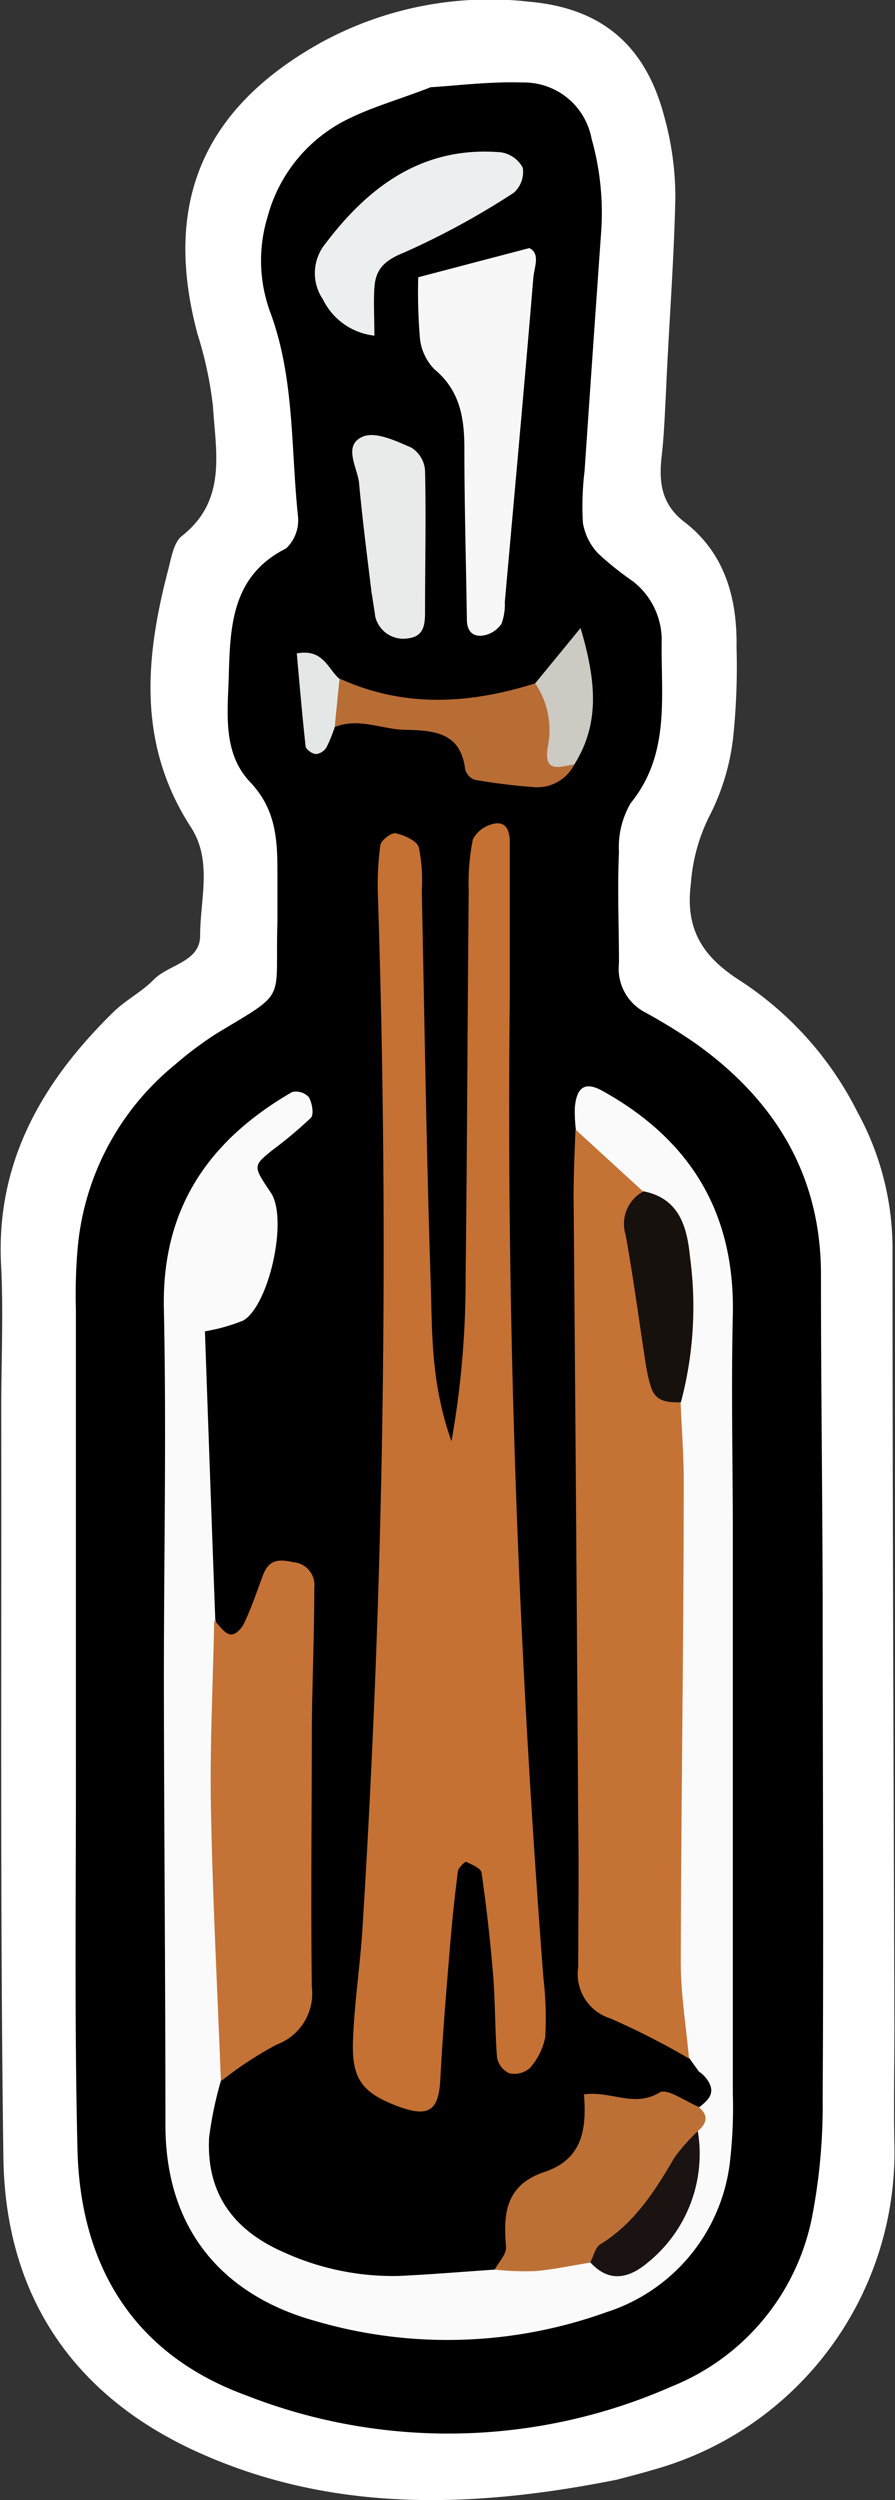
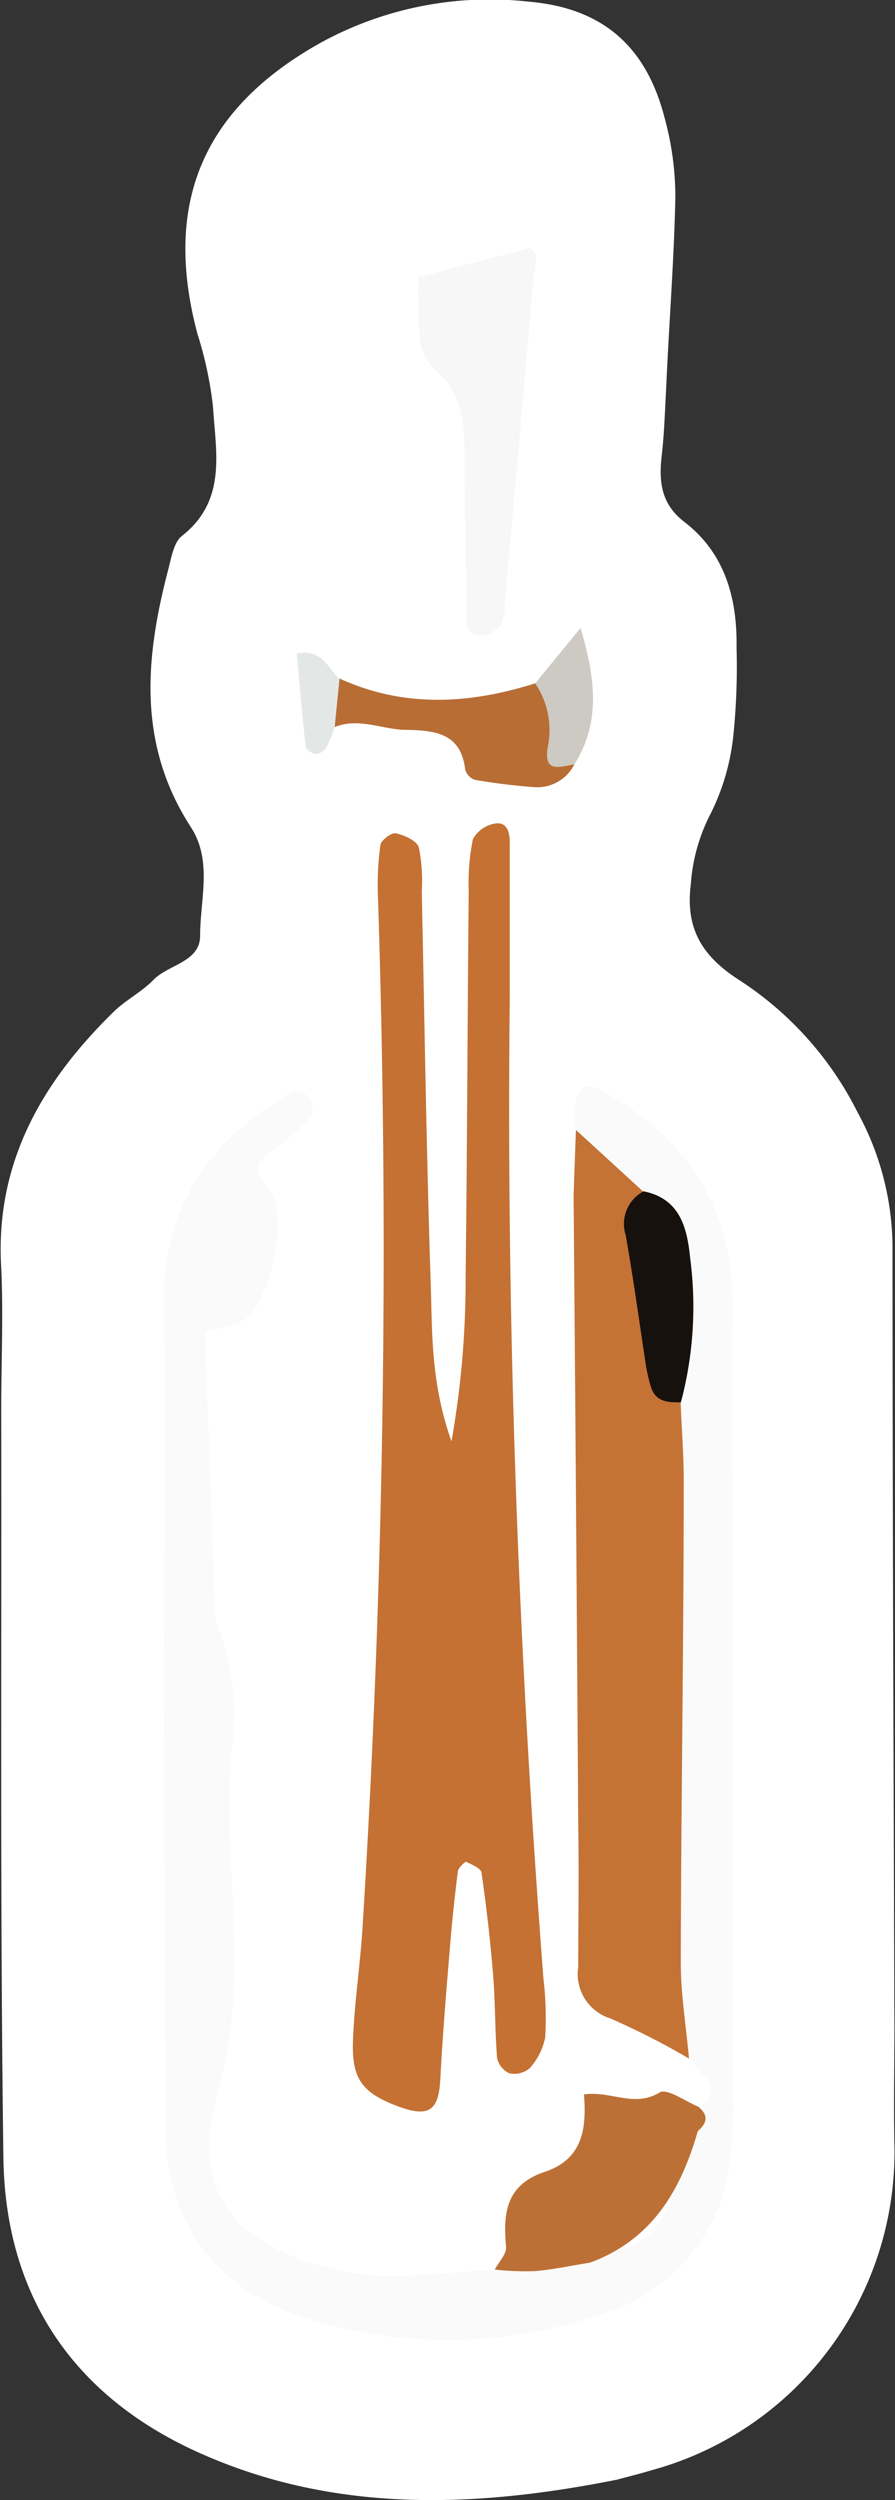
<svg xmlns="http://www.w3.org/2000/svg" viewBox="0 0 57.78 161.23">
  <rect x="0" y="0" width="57.78" height="161.23" fill="#333333" stroke="none" />
  <title>bottle</title>
  <g id="Layer_2" data-name="Layer 2">
    <g id="Layer_1-2" data-name="Layer 1">
      <path d="M39.82,159.92c-9.23,1.84-18.4,2.18-27.19-1.84C4.62,154.41.35,147.93.22,139.19,0,123.08.11,107,.08,90.86c0-3,.14-6.07,0-9.09-.41-6.77,2.64-12,7.24-16.5.79-.78,1.84-1.3,2.6-2.09,1-1,3-1.14,3-2.84,0-2.35.81-4.83-.6-7C8.86,48,9.37,42.42,10.86,36.74c.2-.76.35-1.76.89-2.18,2.91-2.29,2.18-5.4,2-8.34a24.44,24.44,0,0,0-1-4.68c-2.27-8.5.4-14.59,8-18.81A22.72,22.72,0,0,1,34.16.11c4.7.41,7.54,2.83,8.74,7.47a19.35,19.35,0,0,1,.7,5.17C43.51,16.9,43.18,21,43,25.17c-.08,1.44-.12,2.88-.29,4.3-.18,1.66,0,3.06,1.47,4.19,2.61,2,3.42,4.91,3.37,8.08a43.66,43.66,0,0,1-.21,5.73,14.69,14.69,0,0,1-1.46,5A11.59,11.59,0,0,0,44.6,57c-.37,2.9.73,4.69,3.19,6.25a21.76,21.76,0,0,1,7.57,8.48,18.31,18.31,0,0,1,2.26,8.68c0,16.75.07,33.49.12,50.24,0,2.55-.05,5.1,0,7.65a21.26,21.26,0,0,1-15.64,21c-.76.23-1.54.42-2.31.63" fill="#fff" />
-       <path d="M27.75,5.63c1.59-.09,3.81-.38,6-.31a4.44,4.44,0,0,1,4.44,3.62,17.57,17.57,0,0,1,.61,6.15q-.54,7.64-1.06,15.28a18.69,18.69,0,0,0-.11,3.34,3.77,3.77,0,0,0,1,2,20.47,20.47,0,0,0,2.23,1.78,4.81,4.81,0,0,1,1.86,3.76c-.07,3.6.59,7.35-2,10.54a5.6,5.6,0,0,0-.76,3.16c-.11,2.38,0,4.78,0,7.17a3.17,3.17,0,0,0,1.69,3.17,36.56,36.56,0,0,1,3.25,2C50,70.92,53,75.76,53,82.19c0,6.86.09,13.72.11,20.58,0,10.84.07,21.69,0,32.53a37.83,37.83,0,0,1-.67,7.6,14.88,14.88,0,0,1-9.06,11,35.78,35.78,0,0,1-27.52.57C8.62,151.82,5.16,146.11,5,138.55c-.2-8.29-.09-16.58-.1-24.88q0-14.6,0-29.19A34.75,34.75,0,0,1,5,80.66a17.22,17.22,0,0,1,6.3-12,23.49,23.49,0,0,1,2.67-2c4.65-2.8,3.78-1.94,3.94-7.15,0-1.12,0-2.23,0-3.35,0-2.09-.13-4-1.75-5.71-1.81-1.89-1.46-4.51-1.39-6.86.09-3.17.18-6.46,3.7-8.22a2.5,2.5,0,0,0,.77-2.05c-.47-4.42-.21-8.95-1.81-13.23A9.64,9.64,0,0,1,17.27,14a9.86,9.86,0,0,1,5.38-6.41c1.43-.69,3-1.14,5.1-1.94" fill="#010000" />
      <path d="M29.14,93a59.91,59.91,0,0,0,.92-10.66c.1-8.3.12-16.6.2-24.9a14.14,14.14,0,0,1,.27-3.32,2,2,0,0,1,1.38-1c.8-.16,1,.51,1,1.21,0,3.36,0,6.71,0,10.06-.23,21.09.56,42.14,2.17,63.16a22.33,22.33,0,0,1,.12,3.83,4.2,4.2,0,0,1-1,2,1.53,1.53,0,0,1-1.32.33,1.41,1.41,0,0,1-.79-1c-.14-1.75-.11-3.51-.25-5.26-.18-2.23-.43-4.44-.75-6.65,0-.29-.62-.55-1-.73-.08,0-.5.38-.53.61-.2,1.58-.37,3.17-.5,4.76-.24,2.86-.48,5.73-.63,8.6-.1,2-.66,2.58-2.74,1.8-2.38-.89-3-1.83-2.9-4.31s.46-4.77.61-7.16q2.08-33.25,1-66.55a18.49,18.49,0,0,1,.16-3.33c.05-.31.71-.81,1-.75.55.13,1.35.48,1.48.91a11.14,11.14,0,0,1,.19,2.84c.18,8.46.3,16.92.58,25.37.1,3.15,0,6.36,1.36,10.16" fill="#c47133" />
      <path d="M14.26,134.2a23.7,23.7,0,0,0-.76,3.65c-.19,3.61,1.58,6,4.86,7.42a17,17,0,0,0,7.41,1.51c2.06-.1,4.12-.27,6.18-.41,2.06-.65,4-2,6.33-1.13,4.82.09,5.17-3.62,5.92-7a4.46,4.46,0,0,1,.94-2.34c.56-.44,1.08-.9.57-1.7a2,2,0,0,0-.59-.6l-.64-.89a7.59,7.59,0,0,1-1.9-5.72c.19-12.11-.26-24.21.34-36.31.18-4.36,2-8.93-1.63-12.8-1.72-1.39-3.66-2.6-4.11-5a9.79,9.79,0,0,1-.07-1.43c.11-1.37.68-1.7,1.76-1.11,5.68,3.14,8.58,7.85,8.44,14.44-.11,4.78,0,9.56,0,14.34q0,17.94,0,35.87a30.66,30.66,0,0,1-.17,4.29,11.58,11.58,0,0,1-8,9.84,30.31,30.31,0,0,1-18.83.55c-5.15-1.43-9.63-5.17-9.63-12.64,0-9.56-.09-19.13-.1-28.7,0-8,.17-15.94,0-23.91-.15-6.51,2.91-10.89,8.29-14a1.15,1.15,0,0,1,1.07.34c.21.36.34,1.11.13,1.33a27.06,27.06,0,0,1-2.52,2.11c-1.22,1-1.22,1-.07,2.71s-.13,7.33-1.79,8.26a11.94,11.94,0,0,1-2.46.69c.22,6.24.44,12.44.67,18.64A15.62,15.62,0,0,1,15,112.39c-.76,7.26,1.16,14.6-.76,21.81" fill="#f9faf9" />
-       <path d="M37.18,72.87l4.37,4c.81,4.53.81,9.21,2.39,13.6.07,1.73.21,3.47.2,5.2,0,10.31-.17,20.63-.19,30.94,0,2,.35,4.1.53,6.15a48.55,48.55,0,0,0-5.08-2.59,3,3,0,0,1-2.07-3.32c0-3,.05-6.06,0-9.09q-.13-20.34-.3-40.67c0-1.4.07-2.79.12-4.19" fill="#c57235" />
-       <path d="M14.26,134.2c-.22-5.83-.53-11.65-.64-17.48-.08-4.07.13-8.15.21-12.22.33.32.63.81,1,.9s.79-.4.94-.74c.48-1,.82-2.06,1.22-3.1s1.09-1,1.94-.81a1.47,1.47,0,0,1,1.36,1.63c0,3-.13,6-.16,9.06,0,5.56-.07,11.13,0,16.69a3.51,3.51,0,0,1-2.27,3.73,23.81,23.81,0,0,0-3.57,2.34" fill="#c47235" />
+       <path d="M37.18,72.87l4.37,4c.81,4.53.81,9.21,2.39,13.6.07,1.73.21,3.47.2,5.2,0,10.31-.17,20.63-.19,30.94,0,2,.35,4.1.53,6.15a48.55,48.55,0,0,0-5.08-2.59,3,3,0,0,1-2.07-3.32c0-3,.05-6.06,0-9.09q-.13-20.34-.3-40.67" fill="#c57235" />
      <path d="M27,17.88,34.17,16c.74.35.31,1.25.26,1.93-.58,7-1.22,13.94-1.84,20.9a3.66,3.66,0,0,1-.21,1.39,1.77,1.77,0,0,1-1.06.74c-.7.16-1.17-.15-1.18-1-.05-3.65-.16-7.31-.16-11,0-2-.27-3.76-1.94-5.15a3.34,3.34,0,0,1-.93-2A35.67,35.67,0,0,1,27,17.88" fill="#f7f7f7" />
      <path d="M45.14,135.92c.65.55.45,1.05-.09,1.52-1.1,3.82-2.95,7-6.95,8.48-1.2.19-2.38.45-3.58.55a18.55,18.55,0,0,1-2.58-.1c.26-.49.77-1,.73-1.47-.2-2.18,0-4,2.49-4.83s2.71-2.83,2.54-5c1.74-.24,3.24.87,4.88-.12.49-.3,1.69.59,2.56.94" fill="#bd7035" />
-       <path d="M24.22,21.65a4.2,4.2,0,0,1-3.37-2.34,3,3,0,0,1,.16-3.6c2.83-3.74,6.33-6.3,11.31-5.89a1.92,1.92,0,0,1,1.43,1,1.79,1.79,0,0,1-.58,1.61,50.21,50.21,0,0,1-7.09,3.86c-1.27.51-1.84,1.08-1.91,2.28-.06.95,0,1.9,0,3.1" fill="#ebefef" />
      <path d="M37.08,49.3a2.69,2.69,0,0,1-2.75,1.45c-1.24-.09-2.47-.25-3.69-.46a1,1,0,0,1-.61-.67c-.28-2.34-1.93-2.51-3.78-2.55-1.55,0-3.06-.82-4.64-.18-1.36-1.19-1.37-2.24.31-3.13,4.16,1.9,8.39,1.65,12.63.31,2.32,1,1.57,3.54,2.53,5.23" fill="#b86d35" />
-       <path d="M24,38.34c-.21-1.8-.57-4.49-.82-7.19-.1-1-1.08-2.44.26-3,.83-.33,2.13.29,3.12.72a1.9,1.9,0,0,1,.88,1.46c.07,3,0,6.06,0,9.09,0,.84-.05,1.63-1.11,1.75a1.86,1.86,0,0,1-2.12-1.48c0-.15-.05-.31-.2-1.37" fill="#e9ebeb" />
      <path d="M37.08,49.3c-.9.12-2,.63-1.72-1.12a5.35,5.35,0,0,0-.81-4.11l2.93-3.57c1,3.39,1.27,6.13-.4,8.8" fill="#cdc9c3" />
      <path d="M21.92,43.76c-.1,1-.21,2.08-.31,3.13a9.31,9.31,0,0,1-.53,1.3.9.9,0,0,1-.67.44c-.24,0-.65-.29-.68-.49-.22-2-.39-4-.57-6,1.71-.32,2,1,2.76,1.65" fill="#e3e8e7" />
      <path d="M45.12,133.62l.6.6-.6-.6" fill="#bd7035" />
      <path d="M43.94,90.44c-.79,0-1.61,0-1.92-1a10.64,10.64,0,0,1-.32-1.38c-.43-2.81-.81-5.62-1.31-8.42a2.37,2.37,0,0,1,1.16-2.81c2.35.47,2.81,2.36,3,4.26a24,24,0,0,1-.59,9.34" fill="#17110e" />
-       <path d="M38.1,145.92c.22-.4.33-1,.67-1.19,2.2-1.36,3.51-3.43,4.77-5.58a12.09,12.09,0,0,1,1.51-1.71,9,9,0,0,1-3.2,8.45c-1.17,1-2.49,1.4-3.75,0" fill="#1a1312" />
    </g>
  </g>
</svg>